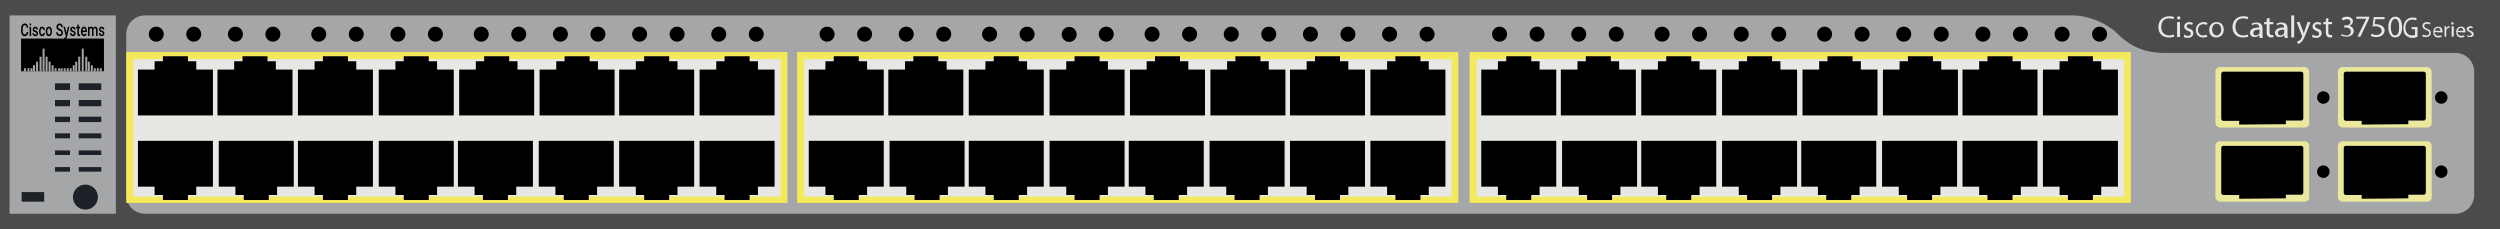
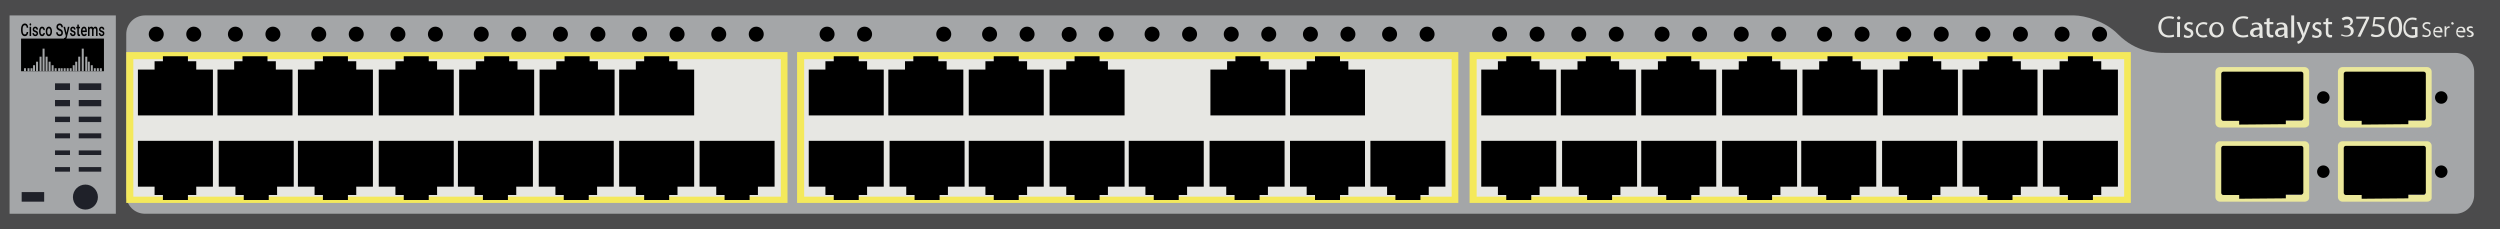
<svg xmlns="http://www.w3.org/2000/svg" version="1.1" id="Cisco_Catalyst_3750G-48PS" x="0px" y="0px" viewBox="0 0 600 55" style="enable-background:new 0 0 600 55;" xml:space="preserve">
  <style type="text/css">
	.st0{fill:#4B4B4C;}
	.st1{fill:#A4A6A8;}
	.st2{fill:#EBE89B;}
	.st3{fill:#E7E7E3;}
	.st4{fill:#1F2129;}
	.st5{fill:#F4E95B;}
</style>
  <rect y="0" class="st0" width="600" height="55" />
  <rect x="2.3" y="3.7" class="st1" width="25.5" height="47.6" />
  <path class="st1" d="M508.3,8.2c-3-3.1-8-4.5-10.5-4.5h-463c-2.5,0-4.5,2-4.5,4.5v38.6  c0,2.5,2,4.5,4.5,4.5H514.5h2.7h72.1c2.5,0,4.5-2,4.5-4.5V17.2c0-2.5-2-4.5-4.5-4.5h-69.6  C517.4,12.7,512.7,12.6,508.3,8.2z" />
  <g>
    <path class="st2" d="M553.1,48.4h-20.3c-0.6,0-1.1-0.5-1.1-1.1V35   c0-0.6,0.5-1.1,1.1-1.1h20.3c0.6,0,1.1,0.5,1.1,1.1v12.5   C554.2,48,553.7,48.4,553.1,48.4z M533.4,46.8H552.5V35.6h-19.1V46.8   z" />
  </g>
  <g>
    <path class="st2" d="M582.5,48.4h-20.3c-0.6,0-1.1-0.5-1.1-1.1V35   c0-0.6,0.5-1.1,1.1-1.1H582.5c0.6,0,1.1,0.5,1.1,1.1v12.5   C583.6,48,583.1,48.4,582.5,48.4z M562.9,46.8H582V35.6h-19.1V46.8z" />
  </g>
  <g>
    <path d="M566.8,47.7v-0.9H563c-0.2,0-0.5-0.2-0.5-0.5V35.5c0-0.2,0.2-0.5,0.5-0.5   h18.7c0.2,0,0.5,0.2,0.5,0.5v10.7c0,0.2-0.2,0.5-0.5,0.5H578v0.9   L566.8,47.7L566.8,47.7z" />
  </g>
  <g>
    <path d="M537.4,47.7v-0.9h-3.8c-0.2,0-0.5-0.2-0.5-0.5V35.5   c0-0.2,0.2-0.5,0.5-0.5h18.7c0.2,0,0.5,0.2,0.5,0.5v10.7c0,0.2-0.2,0.5-0.5,0.5   h-3.7v0.9L537.4,47.7L537.4,47.7z" />
  </g>
  <g>
    <path class="st3" d="M521.8,8.8C521.6,8.9,521.1,9,520.5,9   c-1.4,0-2.5-0.9-2.5-2.5s1.1-2.6,2.6-2.6c0.6,0,1,0.1,1.2,0.2   l-0.2,0.5c-0.2-0.1-0.6-0.2-1-0.2c-1.2,0-1.9,0.7-1.9,2.1   c0,1.2,0.7,2,1.9,2c0.4,0,0.8-0.1,1.1-0.2L521.8,8.8z" />
    <path class="st3" d="M523.3,4.3c0,0.2-0.2,0.4-0.4,0.4   s-0.4-0.2-0.4-0.4c0-0.2,0.2-0.4,0.4-0.4   S523.3,4.1,523.3,4.3z M522.5,8.9V5.3h0.7v3.6H522.5z" />
    <path class="st3" d="M524.2,8.3c0.2,0.1,0.5,0.3,0.9,0.3   c0.5,0,0.7-0.2,0.7-0.5s-0.2-0.5-0.7-0.7   c-0.6-0.2-0.9-0.6-0.9-1c0-0.6,0.5-1.1,1.2-1.1   c0.4,0,0.7,0.1,0.9,0.2l-0.2,0.5   C526,5.9,525.7,5.8,525.4,5.8c-0.4,0-0.6,0.2-0.6,0.5   S525,6.7,525.5,6.9c0.6,0.2,0.9,0.5,0.9,1.1s-0.5,1.1-1.3,1.1   c-0.4,0-0.8-0.1-1-0.2L524.2,8.3z" />
    <path class="st3" d="M529.8,8.8c-0.2,0.1-0.5,0.2-1,0.2   C527.7,9,527,8.3,527,7.2s0.8-1.9,1.9-1.9   c0.4,0,0.7,0.1,0.9,0.2l-0.2,0.5   c-0.2-0.1-0.4-0.2-0.8-0.2C528,5.8,527.5,6.4,527.5,7.2   s0.5,1.3,1.2,1.3c0.4,0,0.6-0.1,0.8-0.2L529.8,8.8z" />
    <path class="st3" d="M533.7,7.1c0,1.3-0.9,1.9-1.8,1.9   c-1,0-1.7-0.7-1.7-1.8C530.2,6,531,5.3,532,5.3   C533,5.3,533.7,6,533.7,7.1z M530.9,7.1   c0,0.8,0.5,1.4,1.1,1.4s1.1-0.6,1.1-1.4   c0-0.6-0.3-1.4-1.1-1.4S530.9,6.5,530.9,7.1z" />
    <path class="st3" d="M539.6,8.8c-0.2,0.1-0.7,0.2-1.3,0.2   c-1.4,0-2.5-0.9-2.5-2.5s1.1-2.6,2.6-2.6c0.6,0,1,0.1,1.2,0.2   l-0.2,0.5c-0.2-0.1-0.6-0.2-1-0.2c-1.2,0-1.9,0.7-1.9,2.1   c0,1.2,0.7,2,1.9,2c0.4,0,0.8-0.1,1.1-0.2L539.6,8.8z" />
    <path class="st3" d="M542.3,8.9l-0.1-0.5l0,0c-0.2,0.3-0.6,0.5-1.1,0.5   c-0.7,0-1.1-0.5-1.1-1c0-0.9,0.8-1.3,2.2-1.3l0,0   c0-0.3-0.1-0.8-0.8-0.8c-0.3,0-0.7,0.1-0.9,0.3l-0.1-0.4   c0.3-0.2,0.7-0.3,1.2-0.3c1.1,0,1.4,0.7,1.4,1.5v1.3   c0,0.3,0,0.6,0.1,0.9h-0.8L542.3,8.9L542.3,8.9z M542.3,7.1   c-0.7,0-1.5,0.1-1.5,0.8c0,0.4,0.3,0.6,0.6,0.6   c0.5,0,0.8-0.3,0.9-0.6c0-0.1,0-0.1,0-0.2V7.1z" />
    <path class="st3" d="M544.7,4.3v1h0.9v0.5h-0.9v1.9c0,0.4,0.1,0.7,0.5,0.7   c0.2,0,0.3,0,0.4,0v0.5C545.5,9,545.3,9,545,9   s-0.5-0.1-0.7-0.3S544,8.2,544,7.8v-2h-0.6v-0.5H544V4.5L544.7,4.3z" />
    <path class="st3" d="M548.3,8.9l-0.1-0.5l0,0c-0.2,0.3-0.6,0.5-1.1,0.5   c-0.7,0-1.1-0.5-1.1-1c0-0.9,0.8-1.3,2.2-1.3l0,0   c0-0.3-0.1-0.8-0.8-0.8c-0.3,0-0.7,0.1-0.9,0.3l-0.1-0.4   c0.3-0.2,0.7-0.3,1.2-0.3c1.1,0,1.4,0.7,1.4,1.5v1.3   c0,0.3,0,0.6,0.1,0.9h-0.8L548.3,8.9L548.3,8.9z M548.2,7.1   c-0.7,0-1.5,0.1-1.5,0.8c0,0.4,0.3,0.6,0.6,0.6   c0.5,0,0.8-0.3,0.9-0.6c0-0.1,0-0.1,0-0.2V7.1z" />
    <path class="st3" d="M549.9,3.7h0.7v5.3h-0.7V3.7z" />
    <path class="st3" d="M551.9,5.3l0.8,2.1c0.1,0.2,0.2,0.5,0.2,0.7l0,0   C553,7.9,553,7.6,553.1,7.4l0.7-2.1h0.7l-1,2.6   c-0.5,1.2-0.8,1.9-1.2,2.2c-0.3,0.3-0.6,0.4-0.8,0.4   l-0.2-0.5c0.2-0.1,0.4-0.2,0.6-0.3   c0.2-0.1,0.4-0.4,0.5-0.7c0-0.1,0.1-0.1,0.1-0.2   c0,0,0-0.1,0-0.2l-1.3-3.3H551.9z" />
    <path class="st3" d="M555,8.3c0.2,0.1,0.5,0.3,0.9,0.3   c0.5,0,0.7-0.2,0.7-0.5s-0.2-0.5-0.7-0.7C555.3,7.2,555,6.8,555,6.4   c0-0.6,0.5-1.1,1.2-1.1c0.4,0,0.7,0.1,0.9,0.2l-0.2,0.5   C556.8,5.9,556.5,5.8,556.2,5.8c-0.4,0-0.6,0.2-0.6,0.5   s0.2,0.4,0.7,0.6c0.6,0.2,0.9,0.5,0.9,1.1   s-0.5,1.1-1.3,1.1c-0.4,0-0.8-0.1-1-0.2L555,8.3z" />
    <path class="st3" d="M558.8,4.3v1h0.9v0.5h-0.9v1.9c0,0.4,0.1,0.7,0.5,0.7   c0.2,0,0.3,0,0.4,0v0.5c-0.1,0.1-0.3,0.1-0.5,0.1   c-0.3,0-0.5-0.1-0.7-0.3s-0.3-0.5-0.3-0.9v-2h-0.6V5.3h0.6V4.5   L558.8,4.3z" />
    <path class="st3" d="M562,8.2c0.2,0.1,0.6,0.3,1.1,0.3   c0.8,0,1.1-0.5,1.1-0.9c0-0.7-0.6-1-1.2-1h-0.4v-0.5h0.4   c0.5,0,1.1-0.2,1.1-0.8c0-0.4-0.2-0.7-0.8-0.7   c-0.4,0-0.8,0.2-1,0.3L562,4.4c0.3-0.2,0.7-0.4,1.3-0.4   c0.9,0,1.4,0.6,1.4,1.1s-0.3,0.9-0.9,1.1l0,0   c0.6,0.1,1.1,0.6,1.1,1.2c0,0.8-0.6,1.4-1.8,1.4   c-0.5,0-1-0.2-1.3-0.3L562,8.2z" />
    <path class="st3" d="M576.5,6.5c0,1.6-0.6,2.5-1.7,2.5c-0.9,0-1.6-0.9-1.6-2.5   s0.7-2.5,1.7-2.5S576.5,4.9,576.5,6.5z M573.8,6.5c0,1.3,0.4,2,1,2   c0.7,0,1-0.8,1-2s-0.3-2-1-2C574.3,4.5,573.8,5.2,573.8,6.5z" />
  </g>
  <circle cx="557.6" cy="41.2" r="1.5" />
  <circle cx="585.9" cy="41.2" r="1.5" />
  <g>
    <path class="st2" d="M553.1,30.6h-20.3c-0.6,0-1.1-0.5-1.1-1.1V17.2   c0-0.6,0.5-1.1,1.1-1.1h20.3c0.6,0,1.1,0.5,1.1,1.1v12.5   C554.2,30.2,553.7,30.6,553.1,30.6z M533.4,29H552.5V17.8h-19.1   V29z" />
  </g>
  <g>
    <path class="st2" d="M582.5,30.6h-20.3c-0.6,0-1.1-0.5-1.1-1.1V17.2   c0-0.6,0.5-1.1,1.1-1.1H582.5c0.6,0,1.1,0.5,1.1,1.1v12.5   C583.6,30.2,583.1,30.6,582.5,30.6z M562.9,29H582V17.8h-19.1V29   z" />
  </g>
  <g>
    <path d="M566.8,29.9v-0.9H563c-0.2,0-0.5-0.2-0.5-0.5V17.7c0-0.2,0.2-0.5,0.5-0.5   h18.7c0.2,0,0.5,0.2,0.5,0.5v10.7c0,0.2-0.2,0.5-0.5,0.5H578v0.9   L566.8,29.9L566.8,29.9z" />
  </g>
  <g>
    <path d="M537.4,29.9v-0.9h-3.8c-0.2,0-0.5-0.2-0.5-0.5V17.7   c0-0.2,0.2-0.5,0.5-0.5h18.7c0.2,0,0.5,0.2,0.5,0.5v10.7c0,0.2-0.2,0.5-0.5,0.5   h-3.7v0.9L537.4,29.9L537.4,29.9z" />
  </g>
  <circle cx="557.6" cy="23.4" r="1.5" />
  <circle cx="585.9" cy="23.4" r="1.5" />
  <g>
    <path class="st3" d="M568.6,4V4.4L566.5,8.8h-0.7l2.1-4.3l0,0h-2.4v-0.5   H568.6z" />
  </g>
  <g>
    <path class="st3" d="M572.1,4.6h-2l-0.2,1.2c0.1,0,0.2,0,0.4,0   c0.4,0,0.8,0.1,1.2,0.3c0.4,0.2,0.8,0.6,0.8,1.2   c0,0.9-0.8,1.6-2,1.6c-0.6,0-1.1-0.1-1.3-0.3l0.2-0.5   c0.2,0.1,0.7,0.3,1.1,0.3c0.7,0,1.3-0.4,1.3-1   s-0.5-1.1-1.5-1.1c-0.3,0-0.5,0-0.7,0.1l0.3-2.3h2.6v0.5   C572.3,4.6,572.1,4.6,572.1,4.6z" />
  </g>
  <g>
    <path class="st3" d="M581.5,8.3c0.2,0.1,0.5,0.2,0.8,0.2   c0.5,0,0.7-0.2,0.7-0.6c0-0.3-0.2-0.5-0.7-0.7   c-0.6-0.2-0.9-0.5-0.9-1s0.4-0.9,1.1-0.9   c0.4,0,0.6,0.1,0.8,0.2l-0.1,0.4   c-0.1-0.1-0.3-0.2-0.7-0.2c-0.5,0-0.7,0.3-0.7,0.5   c0,0.3,0.2,0.5,0.7,0.7c0.6,0.2,0.9,0.5,0.9,1   s-0.4,1-1.2,1c-0.3,0-0.7-0.1-0.9-0.2L581.5,8.3z" />
    <path class="st3" d="M584.3,7.7c0,0.6,0.4,0.9,0.9,0.9   c0.3,0,0.5-0.1,0.7-0.1L586,8.8c-0.2,0.1-0.4,0.2-0.8,0.2   c-0.8,0-1.2-0.5-1.2-1.3s0.4-1.3,1.2-1.3s1,0.7,1,1.2   c0,0.1,0,0.2,0,0.2L584.3,7.7L584.3,7.7z M585.7,7.4   c0-0.3-0.1-0.7-0.6-0.7s-0.7,0.4-0.7,0.7H585.7z" />
    <path class="st3" d="M586.7,7.1c0-0.3,0-0.5,0-0.8h0.4v0.5l0,0   c0.1-0.3,0.4-0.5,0.7-0.5c0.1,0,0.1,0,0.1,0v0.4c0,0-0.1,0-0.2,0   c-0.3,0-0.5,0.2-0.6,0.6c0,0.1,0,0.1,0,0.2v1.3h-0.4V7.1z" />
-     <path class="st3" d="M588.9,5.6c0,0.2-0.1,0.3-0.3,0.3   s-0.3-0.1-0.3-0.3c0-0.2,0.1-0.3,0.3-0.3   C588.8,5.4,588.9,5.5,588.9,5.6z M588.4,8.8v-2.5h0.5v2.5H588.4z" />
+     <path class="st3" d="M588.9,5.6c0,0.2-0.1,0.3-0.3,0.3   s-0.3-0.1-0.3-0.3c0-0.2,0.1-0.3,0.3-0.3   C588.8,5.4,588.9,5.5,588.9,5.6z M588.4,8.8v-2.5v2.5H588.4z" />
    <path class="st3" d="M589.8,7.7c0,0.6,0.4,0.9,0.9,0.9   c0.3,0,0.5-0.1,0.7-0.1L591.5,8.8c-0.2,0.1-0.4,0.2-0.8,0.2   c-0.8,0-1.2-0.5-1.2-1.3s0.4-1.3,1.2-1.3s1,0.7,1,1.2   c0,0.1,0,0.2,0,0.2L589.8,7.7L589.8,7.7z M591.2,7.4   c0-0.3-0.1-0.7-0.6-0.7s-0.7,0.4-0.7,0.7H591.2z" />
    <path class="st3" d="M592.1,8.4c0.1,0.1,0.4,0.2,0.6,0.2   c0.3,0,0.5-0.2,0.5-0.4s-0.1-0.3-0.5-0.5S592,7.3,592,7   c0-0.4,0.3-0.7,0.9-0.7c0.3,0,0.5,0.1,0.6,0.2l-0.1,0.3   c-0.1-0.1-0.3-0.1-0.5-0.1c-0.3,0-0.4,0.2-0.4,0.3   c0,0.2,0.1,0.3,0.5,0.4c0.4,0.2,0.7,0.4,0.7,0.8   c0,0.4-0.3,0.7-0.9,0.7c-0.3,0-0.5-0.1-0.7-0.2V8.4z" />
  </g>
  <g>
    <rect x="13.2" y="20" class="st4" width="3.6" height="1.6" />
    <rect x="13.2" y="24" class="st4" width="3.6" height="1.5" />
    <rect x="13.2" y="28" class="st4" width="3.6" height="1.3" />
    <rect x="13.2" y="32" class="st4" width="3.6" height="1.2" />
    <rect x="13.2" y="36.1" class="st4" width="3.6" height="1.1" />
    <rect x="13.2" y="40.1" class="st4" width="3.6" height="1.1" />
    <rect x="18.9" y="20" class="st4" width="5.4" height="1.6" />
    <rect x="18.9" y="24" class="st4" width="5.4" height="1.5" />
    <rect x="18.9" y="28" class="st4" width="5.4" height="1.3" />
    <rect x="18.9" y="32" class="st4" width="5.4" height="1.2" />
    <rect x="18.9" y="36.1" class="st4" width="5.4" height="1.1" />
    <rect x="18.9" y="40.1" class="st4" width="5.4" height="1.1" />
    <rect x="5.2" y="46.1" class="st4" width="5.4" height="2.3" />
    <circle class="st4" cx="20.5" cy="47.3" r="3" />
  </g>
  <g>
    <path class="st3" d="M580.3,8.8C580.1,8.9,579.6,9.1,579,9.1   s-1.1-0.2-1.6-0.6c-0.4-0.4-0.6-1-0.6-1.8   c0-1.4,0.9-2.5,2.2-2.5c0.5,0,0.9,0.1,1,0.2l-0.1,0.5   c-0.2-0.1-0.5-0.2-0.9-0.2c-1,0-1.7,0.7-1.7,1.9   s0.6,1.9,1.6,1.9c0.4,0,0.6-0.1,0.7-0.1V7h-0.8v-0.5   h1.4v2.3H580.3z" />
  </g>
  <g>
    <circle cx="359.9" cy="8.2" r="1.8" />
    <circle cx="368.9" cy="8.2" r="1.8" />
    <circle cx="378.9" cy="8.2" r="1.8" />
    <circle cx="387.9" cy="8.2" r="1.8" />
    <circle cx="398.9" cy="8.2" r="1.8" />
    <circle cx="407.9" cy="8.2" r="1.8" />
    <circle cx="417.9" cy="8.2" r="1.8" />
    <circle cx="426.9" cy="8.2" r="1.8" />
    <circle cx="437.9" cy="8.2" r="1.8" />
    <circle cx="446.9" cy="8.2" r="1.8" />
    <circle cx="456.9" cy="8.2" r="1.8" />
    <circle cx="465.9" cy="8.2" r="1.8" />
    <circle cx="475.9" cy="8.2" r="1.8" />
    <circle cx="484.9" cy="8.2" r="1.8" />
    <circle cx="494.9" cy="8.2" r="1.8" />
    <circle cx="503.9" cy="8.2" r="1.8" />
    <g>
      <g>
        <rect x="352.7" y="12.5" class="st5" width="158.7" height="36.2" />
        <rect x="354.4" y="14.2" class="st3" width="155.4" height="33" />
        <g>
          <polygon points="407.9,16.7 407.9,14.7 405.9,14.7 405.9,13.5       399.9,13.5 399.9,14.7 397.9,14.7 397.9,16.7 393.9,16.7       393.9,27.7 411.9,27.7 411.9,16.7     " />
          <polygon points="388.6,16.7 388.6,14.7 386.6,14.7 386.6,13.5       380.6,13.5 380.6,14.7 378.6,14.7 378.6,16.7 374.6,16.7       374.6,27.7 392.6,27.7 392.6,16.7     " />
          <polygon points="369.5,16.7 369.5,14.7 367.5,14.7 367.5,13.5 361.5,13.5 361.5,14.7       359.5,14.7 359.5,16.7 355.5,16.7 355.5,27.7 373.5,27.7 373.5,16.7     " />
          <polygon points="427.3,16.7 427.3,14.7 425.3,14.7 425.3,13.5       419.3,13.5 419.3,14.7 417.3,14.7 417.3,16.7 413.3,16.7       413.3,27.7 431.3,27.7 431.3,16.7     " />
          <polygon points="446.6,16.7 446.6,14.7 444.6,14.7 444.6,13.5       438.6,13.5 438.6,14.7 436.6,14.7 436.6,16.7 432.6,16.7       432.6,27.7 450.6,27.7 450.6,16.7     " />
          <polygon points="465.9,16.7 465.9,14.7 463.9,14.7 463.9,13.5       457.9,13.5 457.9,14.7 455.9,14.7 455.9,16.7 451.9,16.7       451.9,27.7 469.9,27.7 469.9,16.7     " />
          <polygon points="485,16.7 485,14.7 483,14.7 483,13.5 477,13.5 477,14.7 475,14.7       475,16.7 471,16.7 471,27.7 489,27.7 489,16.7     " />
          <polygon points="504.3,16.7 504.3,14.7 502.3,14.7 502.3,13.5       496.3,13.5 496.3,14.7 494.3,14.7 494.3,16.7 490.3,16.7       490.3,27.7 508.3,27.7 508.3,16.7     " />
        </g>
        <g>
          <polygon points="494.3,44.8 494.3,46.8 496.3,46.8 496.3,48 502.3,48       502.3,46.8 504.3,46.8 504.3,44.8 508.3,44.8 508.3,33.8       490.3,33.8 490.3,44.8     " />
          <polygon points="475,44.8 475,46.8 477,46.8 477,48 483,48 483,46.8 485,46.8 485,44.8       489,44.8 489,33.8 471,33.8 471,44.8     " />
          <polygon points="455.7,44.8 455.7,46.8 457.7,46.8 457.7,48 463.7,48       463.7,46.8 465.7,46.8 465.7,44.8 469.7,44.8 469.7,33.8       451.7,33.8 451.7,44.8     " />
          <polygon points="436.3,44.8 436.3,46.8 438.3,46.8 438.3,48 444.3,48       444.3,46.8 446.3,46.8 446.3,44.8 450.3,44.8 450.3,33.8       432.3,33.8 432.3,44.8     " />
          <polygon points="417.3,44.8 417.3,46.8 419.3,46.8 419.3,48 425.3,48       425.3,46.8 427.3,46.8 427.3,44.8 431.3,44.8 431.3,33.8       413.3,33.8 413.3,44.8     " />
          <polygon points="397.9,44.8 397.9,46.8 399.9,46.8 399.9,48 405.9,48       405.9,46.8 407.9,46.8 407.9,44.8 411.9,44.8 411.9,33.8       393.9,33.8 393.9,44.8     " />
          <polygon points="378.9,44.8 378.9,46.8 380.9,46.8 380.9,48 386.9,48       386.9,46.8 388.9,46.8 388.9,44.8 392.9,44.8 392.9,33.8       374.9,33.8 374.9,44.8     " />
          <polygon points="359.5,44.8 359.5,46.8 361.5,46.8 361.5,48 367.5,48 367.5,46.8 369.5,46.8       369.5,44.8 373.5,44.8 373.5,33.8 355.5,33.8 355.5,44.8     " />
        </g>
      </g>
    </g>
  </g>
  <g>
    <circle cx="198.5" cy="8.2" r="1.8" />
    <circle cx="207.5" cy="8.2" r="1.8" />
-     <circle cx="217.5" cy="8.2" r="1.8" />
    <circle cx="226.5" cy="8.2" r="1.8" />
    <circle cx="237.5" cy="8.2" r="1.8" />
    <circle cx="246.5" cy="8.2" r="1.8" />
    <ellipse transform="matrix(0.208 -0.978 0.978 0.208 195.231 257.41)" cx="256.5" cy="8.2" rx="1.8" ry="1.8" />
    <circle cx="265.5" cy="8.2" r="1.8" />
    <circle cx="276.5" cy="8.2" r="1.8" />
    <circle cx="285.5" cy="8.2" r="1.8" />
    <circle cx="295.5" cy="8.2" r="1.8" />
    <circle cx="304.5" cy="8.2" r="1.8" />
    <circle cx="314.5" cy="8.2" r="1.8" />
    <circle cx="323.5" cy="8.2" r="1.8" />
    <circle cx="333.5" cy="8.2" r="1.8" />
    <circle cx="342.5" cy="8.2" r="1.8" />
    <g>
      <g>
        <rect x="191.3" y="12.5" class="st5" width="158.7" height="36.2" />
        <rect x="193" y="14.2" class="st3" width="155.4" height="33" />
        <g>
          <polygon points="246.5,16.7 246.5,14.7 244.5,14.7 244.5,13.5 238.5,13.5 238.5,14.7       236.5,14.7 236.5,16.7 232.5,16.7 232.5,27.7 250.5,27.7 250.5,16.7     " />
          <polygon points="227.2,16.7 227.2,14.7 225.2,14.7 225.2,13.5       219.2,13.5 219.2,14.7 217.2,14.7 217.2,16.7 213.2,16.7       213.2,27.7 231.2,27.7 231.2,16.7     " />
          <polygon points="208.1,16.7 208.1,14.7 206.1,14.7 206.1,13.5       200.1,13.5 200.1,14.7 198.1,14.7 198.1,16.7 194.1,16.7       194.1,27.7 212.1,27.7 212.1,16.7     " />
          <polygon points="265.9,16.7 265.9,14.7 263.9,14.7 263.9,13.5       257.9,13.5 257.9,14.7 255.9,14.7 255.9,16.7 251.9,16.7       251.9,27.7 269.9,27.7 269.9,16.7     " />
-           <polygon points="285.2,16.7 285.2,14.7 283.2,14.7 283.2,13.5       277.2,13.5 277.2,14.7 275.2,14.7 275.2,16.7 271.2,16.7       271.2,27.7 289.2,27.7 289.2,16.7     " />
          <polygon points="304.5,16.7 304.5,14.7 302.5,14.7 302.5,13.5 296.5,13.5 296.5,14.7       294.5,14.7 294.5,16.7 290.5,16.7 290.5,27.7 308.5,27.7 308.5,16.7     " />
          <polygon points="323.6,16.7 323.6,14.7 321.6,14.7 321.6,13.5       315.6,13.5 315.6,14.7 313.6,14.7 313.6,16.7 309.6,16.7       309.6,27.7 327.6,27.7 327.6,16.7     " />
-           <polygon points="342.9,16.7 342.9,14.7 340.9,14.7 340.9,13.5       334.9,13.5 334.9,14.7 332.9,14.7 332.9,16.7 328.9,16.7       328.9,27.7 346.9,27.7 346.9,16.7     " />
        </g>
        <g>
          <polygon points="332.9,44.8 332.9,46.8 334.9,46.8 334.9,48 340.9,48       340.9,46.8 342.9,46.8 342.9,44.8 346.9,44.8 346.9,33.8       328.9,33.8 328.9,44.8     " />
          <polygon points="313.6,44.8 313.6,46.8 315.6,46.8 315.6,48 321.6,48       321.6,46.8 323.6,46.8 323.6,44.8 327.6,44.8 327.6,33.8       309.6,33.8 309.6,44.8     " />
          <polygon points="294.3,44.8 294.3,46.8 296.3,46.8 296.3,48 302.3,48       302.3,46.8 304.3,46.8 304.3,44.8 308.3,44.8 308.3,33.8       290.3,33.8 290.3,44.8     " />
          <polygon points="274.9,44.8 274.9,46.8 276.9,46.8 276.9,48 282.9,48       282.9,46.8 284.9,46.8 284.9,44.8 288.9,44.8 288.9,33.8       270.9,33.8 270.9,44.8     " />
          <polygon points="255.9,44.8 255.9,46.8 257.9,46.8 257.9,48 263.9,48       263.9,46.8 265.9,46.8 265.9,44.8 269.9,44.8 269.9,33.8       251.9,33.8 251.9,44.8     " />
          <polygon points="236.5,44.8 236.5,46.8 238.5,46.8 238.5,48 244.5,48 244.5,46.8 246.5,46.8       246.5,44.8 250.5,44.8 250.5,33.8 232.5,33.8 232.5,44.8     " />
          <polygon points="217.5,44.8 217.5,46.8 219.5,46.8 219.5,48 225.5,48 225.5,46.8 227.5,46.8       227.5,44.8 231.5,44.8 231.5,33.8 213.5,33.8 213.5,44.8     " />
          <polygon points="198.1,44.8 198.1,46.8 200.1,46.8 200.1,48 206.1,48       206.1,46.8 208.1,46.8 208.1,44.8 212.1,44.8 212.1,33.8       194.1,33.8 194.1,44.8     " />
        </g>
      </g>
    </g>
  </g>
  <g>
    <circle cx="37.5" cy="8.2" r="1.8" />
    <circle cx="46.5" cy="8.2" r="1.8" />
    <circle cx="56.5" cy="8.2" r="1.8" />
    <circle cx="65.5" cy="8.2" r="1.8" />
    <circle cx="76.5" cy="8.2" r="1.8" />
    <circle cx="85.5" cy="8.2" r="1.8" />
    <circle cx="95.5" cy="8.2" r="1.8" />
    <circle cx="104.5" cy="8.2" r="1.8" />
    <circle cx="115.5" cy="8.2" r="1.8" />
    <circle cx="124.5" cy="8.2" r="1.8" />
    <circle cx="134.5" cy="8.2" r="1.8" />
    <circle cx="143.5" cy="8.2" r="1.8" />
    <circle cx="153.5" cy="8.2" r="1.8" />
    <circle cx="162.5" cy="8.2" r="1.8" />
    <circle cx="172.5" cy="8.2" r="1.8" />
    <circle cx="181.5" cy="8.2" r="1.8" />
    <g>
      <g>
        <rect x="30.3" y="12.5" class="st5" width="158.7" height="36.2" />
        <rect x="32" y="14.2" class="st3" width="155.4" height="33" />
        <g>
          <polygon points="85.5,16.7 85.5,14.7 83.5,14.7 83.5,13.5 77.5,13.5 77.5,14.7       75.5,14.7 75.5,16.7 71.5,16.7 71.5,27.7 89.5,27.7 89.5,16.7     " />
          <polygon points="66.2,16.7 66.2,14.7 64.2,14.7 64.2,13.5       58.2,13.5 58.2,14.7 56.2,14.7 56.2,16.7 52.2,16.7       52.2,27.7 70.2,27.7 70.2,16.7     " />
          <polygon points="47.1,16.7 47.1,14.7 45.1,14.7 45.1,13.5       39.1,13.5 39.1,14.7 37.1,14.7 37.1,16.7 33.1,16.7       33.1,27.7 51.1,27.7 51.1,16.7     " />
          <polygon points="104.9,16.7 104.9,14.7 102.9,14.7 102.9,13.5       96.9,13.5 96.9,14.7 94.9,14.7 94.9,16.7 90.9,16.7       90.9,27.7 108.9,27.7 108.9,16.7     " />
          <polygon points="124.2,16.7 124.2,14.7 122.2,14.7 122.2,13.5       116.2,13.5 116.2,14.7 114.2,14.7 114.2,16.7 110.2,16.7       110.2,27.7 128.2,27.7 128.2,16.7     " />
          <polygon points="143.5,16.7 143.5,14.7 141.5,14.7 141.5,13.5 135.5,13.5 135.5,14.7       133.5,14.7 133.5,16.7 129.5,16.7 129.5,27.7 147.5,27.7 147.5,16.7     " />
          <polygon points="162.6,16.7 162.6,14.7 160.6,14.7 160.6,13.5       154.6,13.5 154.6,14.7 152.6,14.7 152.6,16.7 148.6,16.7       148.6,27.7 166.6,27.7 166.6,16.7     " />
-           <polygon points="181.9,16.7 181.9,14.7 179.9,14.7 179.9,13.5       173.9,13.5 173.9,14.7 171.9,14.7 171.9,16.7 167.9,16.7       167.9,27.7 185.9,27.7 185.9,16.7     " />
        </g>
        <g>
          <polygon points="171.9,44.8 171.9,46.8 173.9,46.8 173.9,48 179.9,48       179.9,46.8 181.9,46.8 181.9,44.8 185.9,44.8 185.9,33.8       167.9,33.8 167.9,44.8     " />
          <polygon points="152.6,44.8 152.6,46.8 154.6,46.8 154.6,48 160.6,48       160.6,46.8 162.6,46.8 162.6,44.8 166.6,44.8 166.6,33.8       148.6,33.8 148.6,44.8     " />
          <polygon points="133.3,44.8 133.3,46.8 135.3,46.8 135.3,48 141.3,48       141.3,46.8 143.3,46.8 143.3,44.8 147.3,44.8 147.3,33.8       129.3,33.8 129.3,44.8     " />
          <polygon points="113.9,44.8 113.9,46.8 115.9,46.8 115.9,48 121.9,48       121.9,46.8 123.9,46.8 123.9,44.8 127.9,44.8 127.9,33.8       109.9,33.8 109.9,44.8     " />
          <polygon points="94.9,44.8 94.9,46.8 96.9,46.8 96.9,48 102.9,48       102.9,46.8 104.9,46.8 104.9,44.8 108.9,44.8 108.9,33.8       90.9,33.8 90.9,44.8     " />
          <polygon points="75.5,44.8 75.5,46.8 77.5,46.8 77.5,48 83.5,48 83.5,46.8 85.5,46.8       85.5,44.8 89.5,44.8 89.5,33.8 71.5,33.8 71.5,44.8     " />
          <polygon points="56.5,44.8 56.5,46.8 58.5,46.8 58.5,48 64.5,48 64.5,46.8 66.5,46.8       66.5,44.8 70.5,44.8 70.5,33.8 52.5,33.8 52.5,44.8     " />
          <polygon points="37.1,44.8 37.1,46.8 39.1,46.8 39.1,48 45.1,48       45.1,46.8 47.1,46.8 47.1,44.8 51.1,44.8 51.1,33.8       33.1,33.8 33.1,44.8     " />
        </g>
      </g>
    </g>
  </g>
  <g>
    <g>
      <rect x="5.057" y="9.26" width="19.891" height="7.836" />
    </g>
    <g>
      <rect x="10.217" y="11.671" class="st1" width="0.482" height="5.425" />
      <rect x="9.493" y="13.6" class="st1" width="0.482" height="3.496" />
      <rect x="8.649" y="14.806" class="st1" width="0.482" height="2.29" />
      <rect x="7.926" y="15.65" class="st1" width="0.482" height="1.447" />
      <rect x="7.323" y="16.373" class="st1" width="0.482" height="0.723" />
      <rect x="6.6" y="16.373" class="st1" width="0.482" height="0.723" />
      <rect x="5.756" y="16.373" class="st1" width="0.482" height="0.723" />
      <rect x="10.94" y="13.6" class="st1" width="0.482" height="3.496" />
      <rect x="11.663" y="14.806" class="st1" width="0.482" height="2.29" />
      <rect x="12.386" y="15.65" class="st1" width="0.482" height="1.447" />
      <rect x="13.11" y="16.373" class="st1" width="0.482" height="0.723" />
      <rect x="13.954" y="16.373" class="st1" width="0.482" height="0.723" />
      <rect x="14.556" y="16.373" class="st1" width="0.482" height="0.723" />
      <rect x="19.619" y="11.671" class="st1" width="0.482" height="5.425" />
      <rect x="18.776" y="13.6" class="st1" width="0.482" height="3.496" />
      <rect x="18.052" y="14.806" class="st1" width="0.482" height="2.29" />
      <rect x="17.45" y="15.65" class="st1" width="0.482" height="1.447" />
      <rect x="16.726" y="16.373" class="st1" width="0.482" height="0.723" />
      <rect x="16.003" y="16.373" class="st1" width="0.482" height="0.723" />
      <rect x="15.28" y="16.373" class="st1" width="0.482" height="0.723" />
      <rect x="20.463" y="13.6" class="st1" width="0.482" height="3.496" />
      <rect x="21.066" y="14.806" class="st1" width="0.482" height="2.29" />
      <rect x="21.789" y="15.65" class="st1" width="0.482" height="1.447" />
      <rect x="22.513" y="16.373" class="st1" width="0.482" height="0.723" />
      <rect x="23.236" y="16.373" class="st1" width="0.482" height="0.723" />
      <rect x="23.959" y="16.373" class="st1" width="0.482" height="0.723" />
    </g>
    <g>
      <path d="M6.779,7.674c-0.022,0.316-0.107,0.563-0.257,0.74    S6.174,8.679,5.926,8.679c-0.173,0-0.326-0.056-0.458-0.168    C5.336,8.399,5.235,8.241,5.163,8.034C5.091,7.828,5.053,7.588,5.05,7.316    V7.039c0-0.28,0.036-0.526,0.109-0.739S5.337,5.923,5.472,5.808    C5.609,5.693,5.766,5.635,5.943,5.635c0.24,0,0.434,0.088,0.58,0.265    C6.67,6.078,6.756,6.328,6.779,6.652H6.403    C6.385,6.439,6.339,6.286,6.266,6.192s-0.18-0.141-0.323-0.141    c-0.164,0-0.29,0.082-0.378,0.245c-0.088,0.164-0.133,0.404-0.135,0.72v0.263    c0,0.321,0.042,0.565,0.126,0.733C5.641,8.18,5.763,8.264,5.926,8.264    c0.148,0,0.26-0.045,0.336-0.137c0.074-0.091,0.121-0.242,0.141-0.454H6.779z" />
      <path d="M7.083,5.865c0-0.076,0.018-0.139,0.053-0.189    C7.171,5.626,7.222,5.601,7.288,5.601c0.065,0,0.117,0.025,0.152,0.075    S7.494,5.789,7.494,5.865c0,0.075-0.019,0.137-0.054,0.187    S7.353,6.126,7.288,6.126c-0.066,0-0.117-0.025-0.152-0.074    C7.101,6.002,7.083,5.94,7.083,5.865z M7.468,8.638H7.105V6.437h0.363V8.638z" />
      <path d="M8.77,8.04c0-0.088-0.027-0.155-0.08-0.202    C8.637,7.793,8.549,7.752,8.425,7.717S8.198,7.637,8.115,7.582    C7.934,7.463,7.843,7.29,7.843,7.063c0-0.19,0.059-0.348,0.177-0.476    c0.118-0.128,0.266-0.191,0.447-0.191c0.194,0,0.35,0.065,0.469,0.195    c0.119,0.131,0.179,0.3,0.179,0.507H8.752c0-0.095-0.026-0.174-0.078-0.237    C8.623,6.798,8.553,6.767,8.467,6.767c-0.079,0-0.144,0.025-0.194,0.075    c-0.051,0.05-0.075,0.117-0.075,0.201c0,0.076,0.024,0.135,0.069,0.177    c0.047,0.042,0.142,0.084,0.285,0.127C8.695,7.39,8.806,7.441,8.887,7.5    c0.081,0.059,0.142,0.13,0.181,0.212c0.039,0.083,0.059,0.183,0.059,0.301    c0,0.198-0.06,0.358-0.18,0.481C8.825,8.618,8.668,8.679,8.472,8.679    c-0.132,0-0.251-0.032-0.354-0.098C8.014,8.517,7.934,8.427,7.876,8.313    C7.819,8.199,7.789,8.076,7.789,7.944H8.142    c0.005,0.117,0.036,0.207,0.097,0.27c0.06,0.063,0.139,0.095,0.238,0.095    c0.095,0,0.168-0.025,0.218-0.074C8.745,8.185,8.77,8.12,8.77,8.04z" />
      <path d="M10.106,8.285c0.091,0,0.166-0.036,0.226-0.108    c0.06-0.072,0.092-0.161,0.095-0.267h0.343    c-0.005,0.137-0.035,0.265-0.094,0.384c-0.059,0.119-0.139,0.212-0.239,0.282    c-0.101,0.069-0.21,0.104-0.326,0.104c-0.226,0-0.405-0.099-0.538-0.299    c-0.132-0.2-0.199-0.475-0.199-0.826V7.503c0-0.335,0.066-0.603,0.198-0.805    c0.132-0.201,0.311-0.302,0.538-0.302c0.192,0,0.348,0.076,0.47,0.228    c0.121,0.153,0.185,0.353,0.191,0.602h-0.343    c-0.004-0.126-0.035-0.23-0.094-0.311c-0.06-0.081-0.135-0.122-0.227-0.122    c-0.118,0-0.208,0.058-0.272,0.174C9.771,7.083,9.739,7.259,9.738,7.495v0.079    c0,0.239,0.032,0.417,0.094,0.534C9.895,8.226,9.987,8.285,10.106,8.285z" />
      <path d="M10.976,7.517c0-0.215,0.032-0.41,0.094-0.583    c0.064-0.173,0.151-0.306,0.265-0.399c0.113-0.092,0.244-0.139,0.391-0.139    c0.219,0,0.396,0.095,0.532,0.287c0.135,0.191,0.21,0.445,0.22,0.761    l0.001,0.116c0,0.217-0.031,0.411-0.092,0.582    c-0.061,0.171-0.148,0.303-0.263,0.397c-0.114,0.094-0.246,0.14-0.396,0.14    c-0.228,0-0.411-0.104-0.547-0.31c-0.138-0.207-0.206-0.483-0.206-0.827V7.517z     M11.34,7.56c0,0.227,0.034,0.404,0.102,0.532    c0.069,0.128,0.165,0.192,0.287,0.192c0.122,0,0.218-0.065,0.286-0.195    c0.068-0.131,0.102-0.321,0.102-0.572c0-0.223-0.035-0.398-0.105-0.529    c-0.071-0.131-0.166-0.195-0.287-0.195c-0.118,0-0.212,0.064-0.281,0.192    C11.374,7.113,11.34,7.305,11.34,7.56z" />
      <path d="M14.721,7.876c0-0.131-0.034-0.231-0.101-0.301    c-0.067-0.071-0.188-0.142-0.364-0.214c-0.175-0.072-0.314-0.152-0.418-0.24    C13.639,6.951,13.54,6.73,13.54,6.457c0-0.238,0.072-0.435,0.214-0.59    c0.144-0.155,0.328-0.232,0.557-0.232c0.152,0,0.286,0.038,0.405,0.114    c0.119,0.076,0.212,0.184,0.279,0.325c0.068,0.14,0.102,0.296,0.102,0.467    h-0.377c0-0.155-0.035-0.275-0.107-0.363c-0.071-0.088-0.173-0.131-0.306-0.131    c-0.122,0-0.219,0.036-0.287,0.108s-0.102,0.172-0.102,0.301    c0,0.108,0.036,0.199,0.111,0.271c0.074,0.073,0.195,0.143,0.365,0.212    c0.17,0.068,0.305,0.147,0.407,0.234c0.102,0.088,0.178,0.188,0.226,0.301    s0.072,0.246,0.072,0.398c0,0.247-0.069,0.443-0.208,0.589    c-0.139,0.145-0.327,0.218-0.566,0.218c-0.157,0-0.301-0.039-0.433-0.119    c-0.132-0.079-0.235-0.189-0.308-0.328c-0.073-0.14-0.109-0.303-0.109-0.489    h0.378c0,0.168,0.041,0.298,0.122,0.391c0.082,0.092,0.199,0.138,0.351,0.138    c0.132,0,0.231-0.036,0.297-0.109C14.688,8.091,14.721,7.995,14.721,7.876z" />
      <path d="M15.961,7.93l0.33-1.493h0.386L16.035,8.972    c-0.099,0.37-0.266,0.556-0.503,0.556c-0.053,0-0.111-0.012-0.174-0.037V9.106    l0.068,0.006c0.092,0,0.16-0.022,0.207-0.068    c0.046-0.045,0.082-0.122,0.109-0.229l0.053-0.189l-0.569-2.19h0.392    L15.961,7.93z" />
      <path d="M17.792,8.04c0-0.088-0.027-0.155-0.08-0.202    c-0.053-0.046-0.141-0.087-0.265-0.122s-0.227-0.08-0.31-0.134    c-0.181-0.119-0.272-0.293-0.272-0.519c0-0.19,0.059-0.348,0.177-0.476    c0.118-0.128,0.266-0.191,0.447-0.191c0.194,0,0.35,0.065,0.469,0.195    c0.119,0.131,0.179,0.3,0.179,0.507h-0.363c0-0.095-0.026-0.174-0.078-0.237    c-0.052-0.063-0.121-0.094-0.207-0.094c-0.079,0-0.144,0.025-0.194,0.075    c-0.051,0.05-0.075,0.117-0.075,0.201c0,0.076,0.024,0.135,0.069,0.177    c0.047,0.042,0.142,0.084,0.285,0.127c0.142,0.042,0.254,0.094,0.334,0.152    c0.081,0.059,0.142,0.13,0.181,0.212c0.039,0.083,0.059,0.183,0.059,0.301    c0,0.198-0.06,0.358-0.18,0.481c-0.121,0.123-0.279,0.184-0.474,0.184    c-0.132,0-0.251-0.032-0.354-0.098c-0.104-0.065-0.184-0.155-0.241-0.268    c-0.058-0.114-0.087-0.237-0.087-0.368h0.353    c0.005,0.117,0.036,0.207,0.097,0.27c0.06,0.063,0.139,0.095,0.238,0.095    c0.095,0,0.168-0.025,0.218-0.074C17.768,8.185,17.792,8.12,17.792,8.04z" />
      <path d="M18.92,5.902v0.535h0.285v0.366h-0.285V8.032    c0,0.084,0.012,0.145,0.036,0.182c0.024,0.038,0.067,0.056,0.131,0.056    c0.041,0,0.084-0.006,0.127-0.02V8.633c-0.084,0.031-0.162,0.047-0.24,0.047    c-0.278,0-0.418-0.21-0.418-0.629V6.803h-0.266V6.437h0.266V5.902H18.92z" />
      <path d="M20.195,8.679c-0.231,0-0.417-0.099-0.56-0.296    c-0.142-0.197-0.214-0.46-0.214-0.788V7.534c0-0.22,0.032-0.416,0.094-0.589    c0.062-0.173,0.15-0.307,0.261-0.404c0.113-0.097,0.239-0.144,0.377-0.144    c0.22,0,0.391,0.095,0.511,0.287c0.12,0.191,0.18,0.462,0.18,0.812v0.2    h-1.057c0.012,0.182,0.055,0.326,0.134,0.431    c0.078,0.106,0.177,0.159,0.295,0.159c0.166,0,0.301-0.092,0.406-0.275    l0.195,0.254c-0.065,0.132-0.151,0.234-0.259,0.306    C20.451,8.643,20.329,8.679,20.195,8.679z M20.152,6.793    c-0.1,0-0.18,0.047-0.241,0.142c-0.061,0.095-0.1,0.227-0.118,0.397h0.692    V7.295c-0.008-0.165-0.04-0.29-0.097-0.375    C20.331,6.835,20.252,6.793,20.152,6.793z" />
      <path d="M21.467,6.437l0.011,0.23c0.113-0.18,0.268-0.27,0.466-0.27    c0.217,0,0.364,0.112,0.444,0.337c0.118-0.225,0.283-0.337,0.496-0.337    c0.179,0,0.312,0.067,0.399,0.201c0.087,0.134,0.131,0.332,0.133,0.594v1.447    h-0.363V7.206c0-0.14-0.022-0.242-0.067-0.307    c-0.045-0.065-0.119-0.098-0.223-0.098c-0.084,0-0.151,0.031-0.202,0.091    c-0.053,0.061-0.089,0.14-0.111,0.237l0.002,1.51h-0.364V7.19    c-0.005-0.259-0.102-0.389-0.291-0.389c-0.146,0-0.25,0.081-0.31,0.243v1.595    h-0.364V6.437H21.467z" />
      <path d="M24.693,8.04c0-0.088-0.027-0.155-0.08-0.202    c-0.053-0.046-0.141-0.087-0.265-0.122s-0.227-0.08-0.31-0.134    c-0.181-0.119-0.272-0.293-0.272-0.519c0-0.19,0.059-0.348,0.177-0.476    c0.118-0.128,0.266-0.191,0.447-0.191c0.194,0,0.35,0.065,0.469,0.195    c0.119,0.131,0.179,0.3,0.179,0.507h-0.363c0-0.095-0.026-0.174-0.078-0.237    c-0.052-0.063-0.121-0.094-0.207-0.094c-0.079,0-0.144,0.025-0.194,0.075    c-0.051,0.05-0.075,0.117-0.075,0.201c0,0.076,0.024,0.135,0.069,0.177    c0.047,0.042,0.142,0.084,0.285,0.127c0.142,0.042,0.254,0.094,0.334,0.152    c0.081,0.059,0.142,0.13,0.181,0.212c0.039,0.083,0.059,0.183,0.059,0.301    c0,0.198-0.06,0.358-0.18,0.481c-0.121,0.123-0.279,0.184-0.474,0.184    c-0.132,0-0.251-0.032-0.354-0.098c-0.104-0.065-0.184-0.155-0.241-0.268    c-0.058-0.114-0.087-0.237-0.087-0.368h0.353    c0.005,0.117,0.036,0.207,0.097,0.27c0.06,0.063,0.139,0.095,0.238,0.095    c0.095,0,0.168-0.025,0.218-0.074C24.669,8.185,24.693,8.12,24.693,8.04z" />
    </g>
  </g>
</svg>